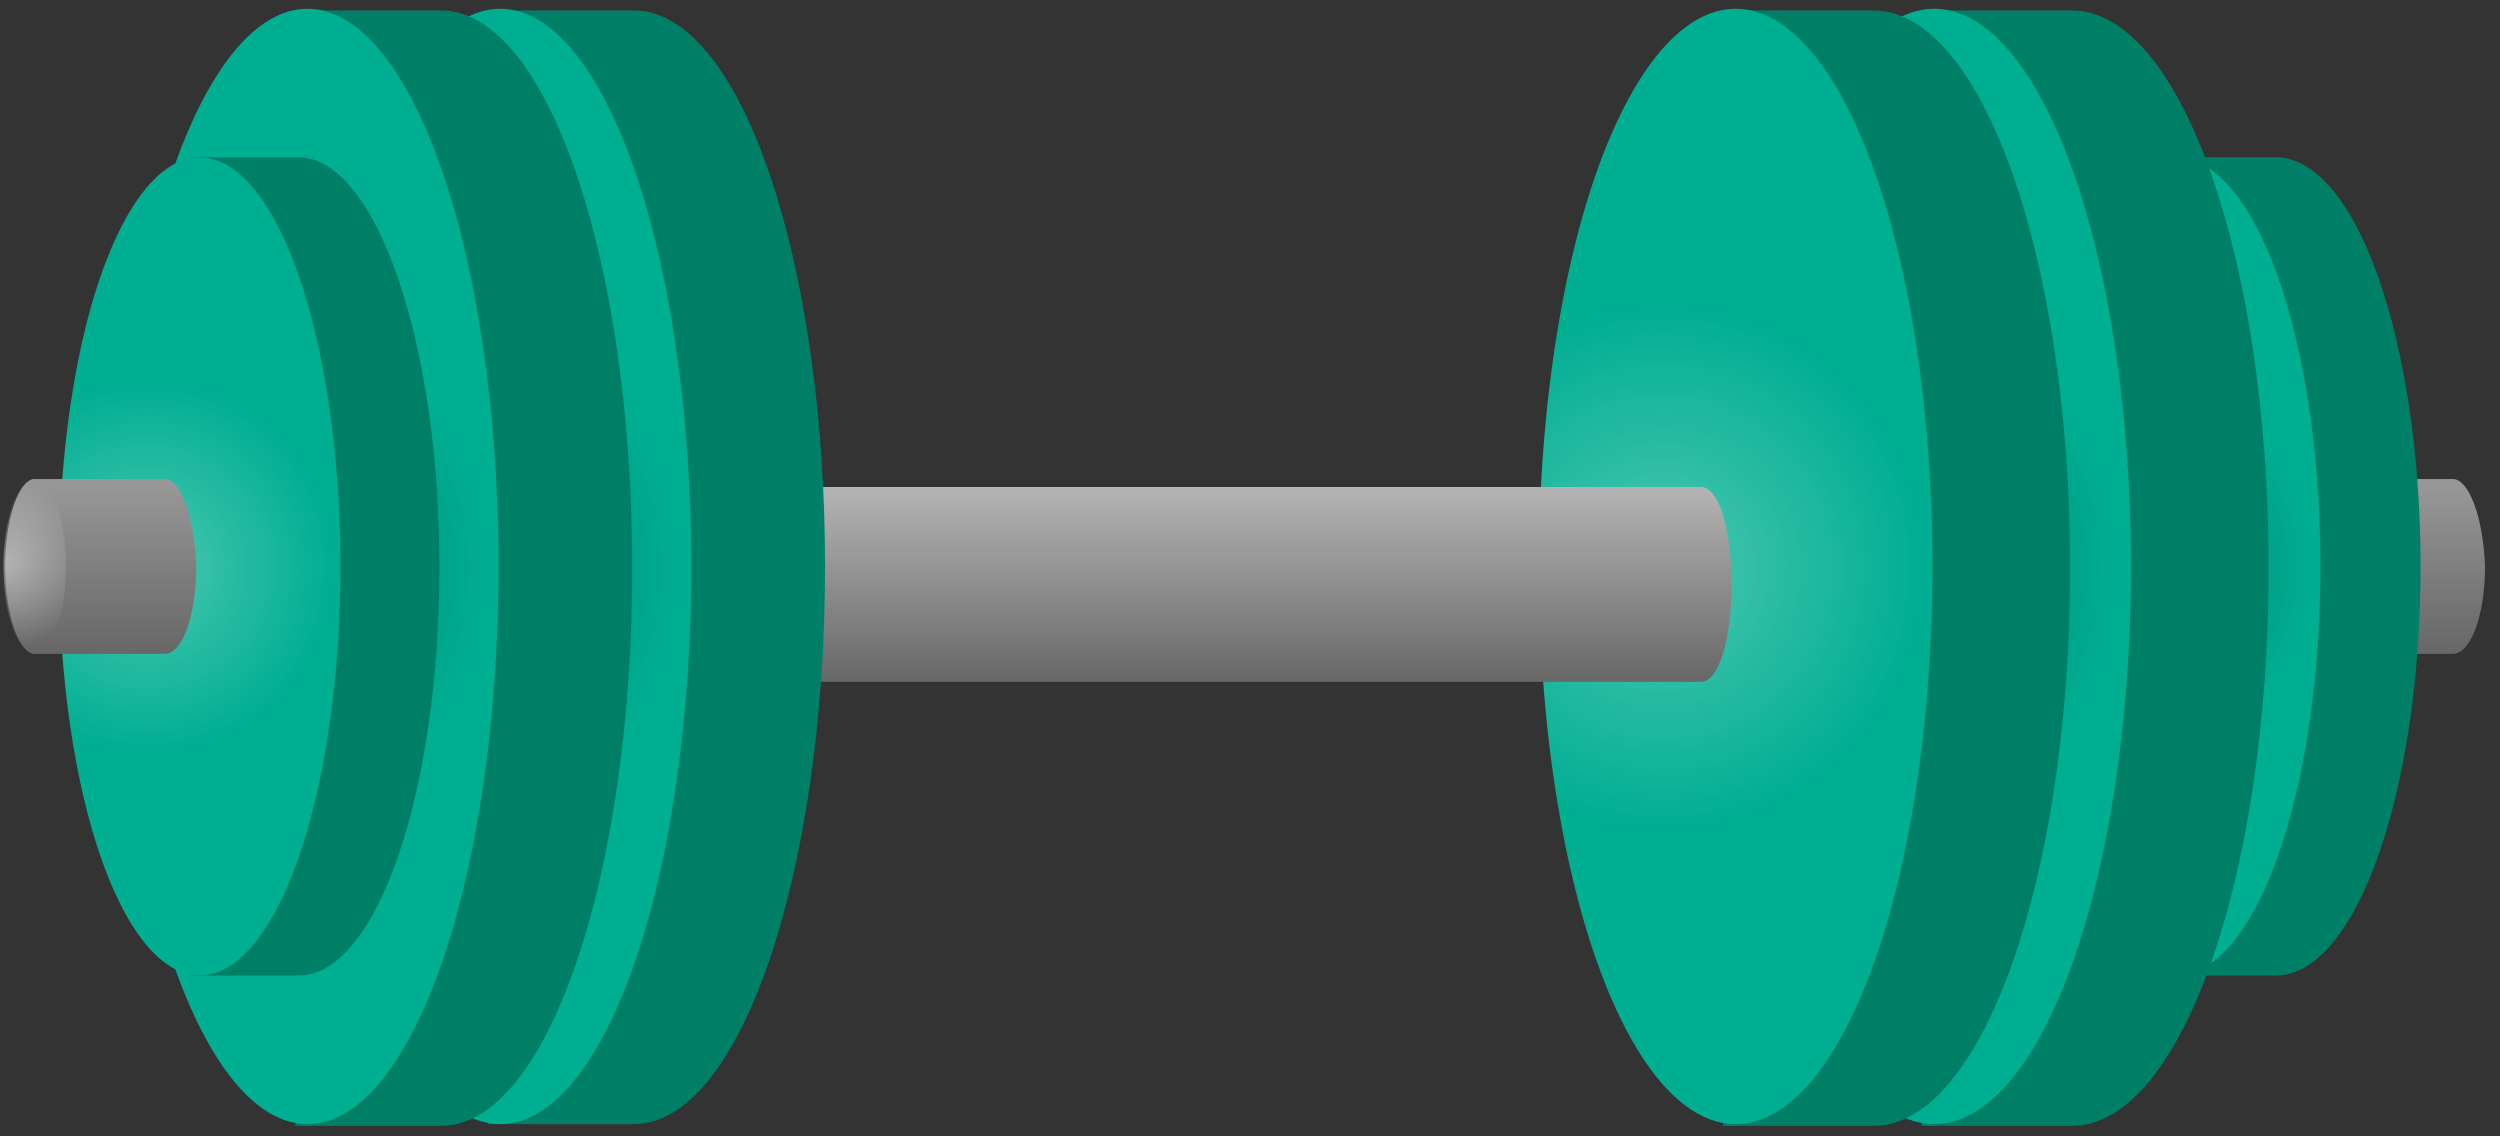
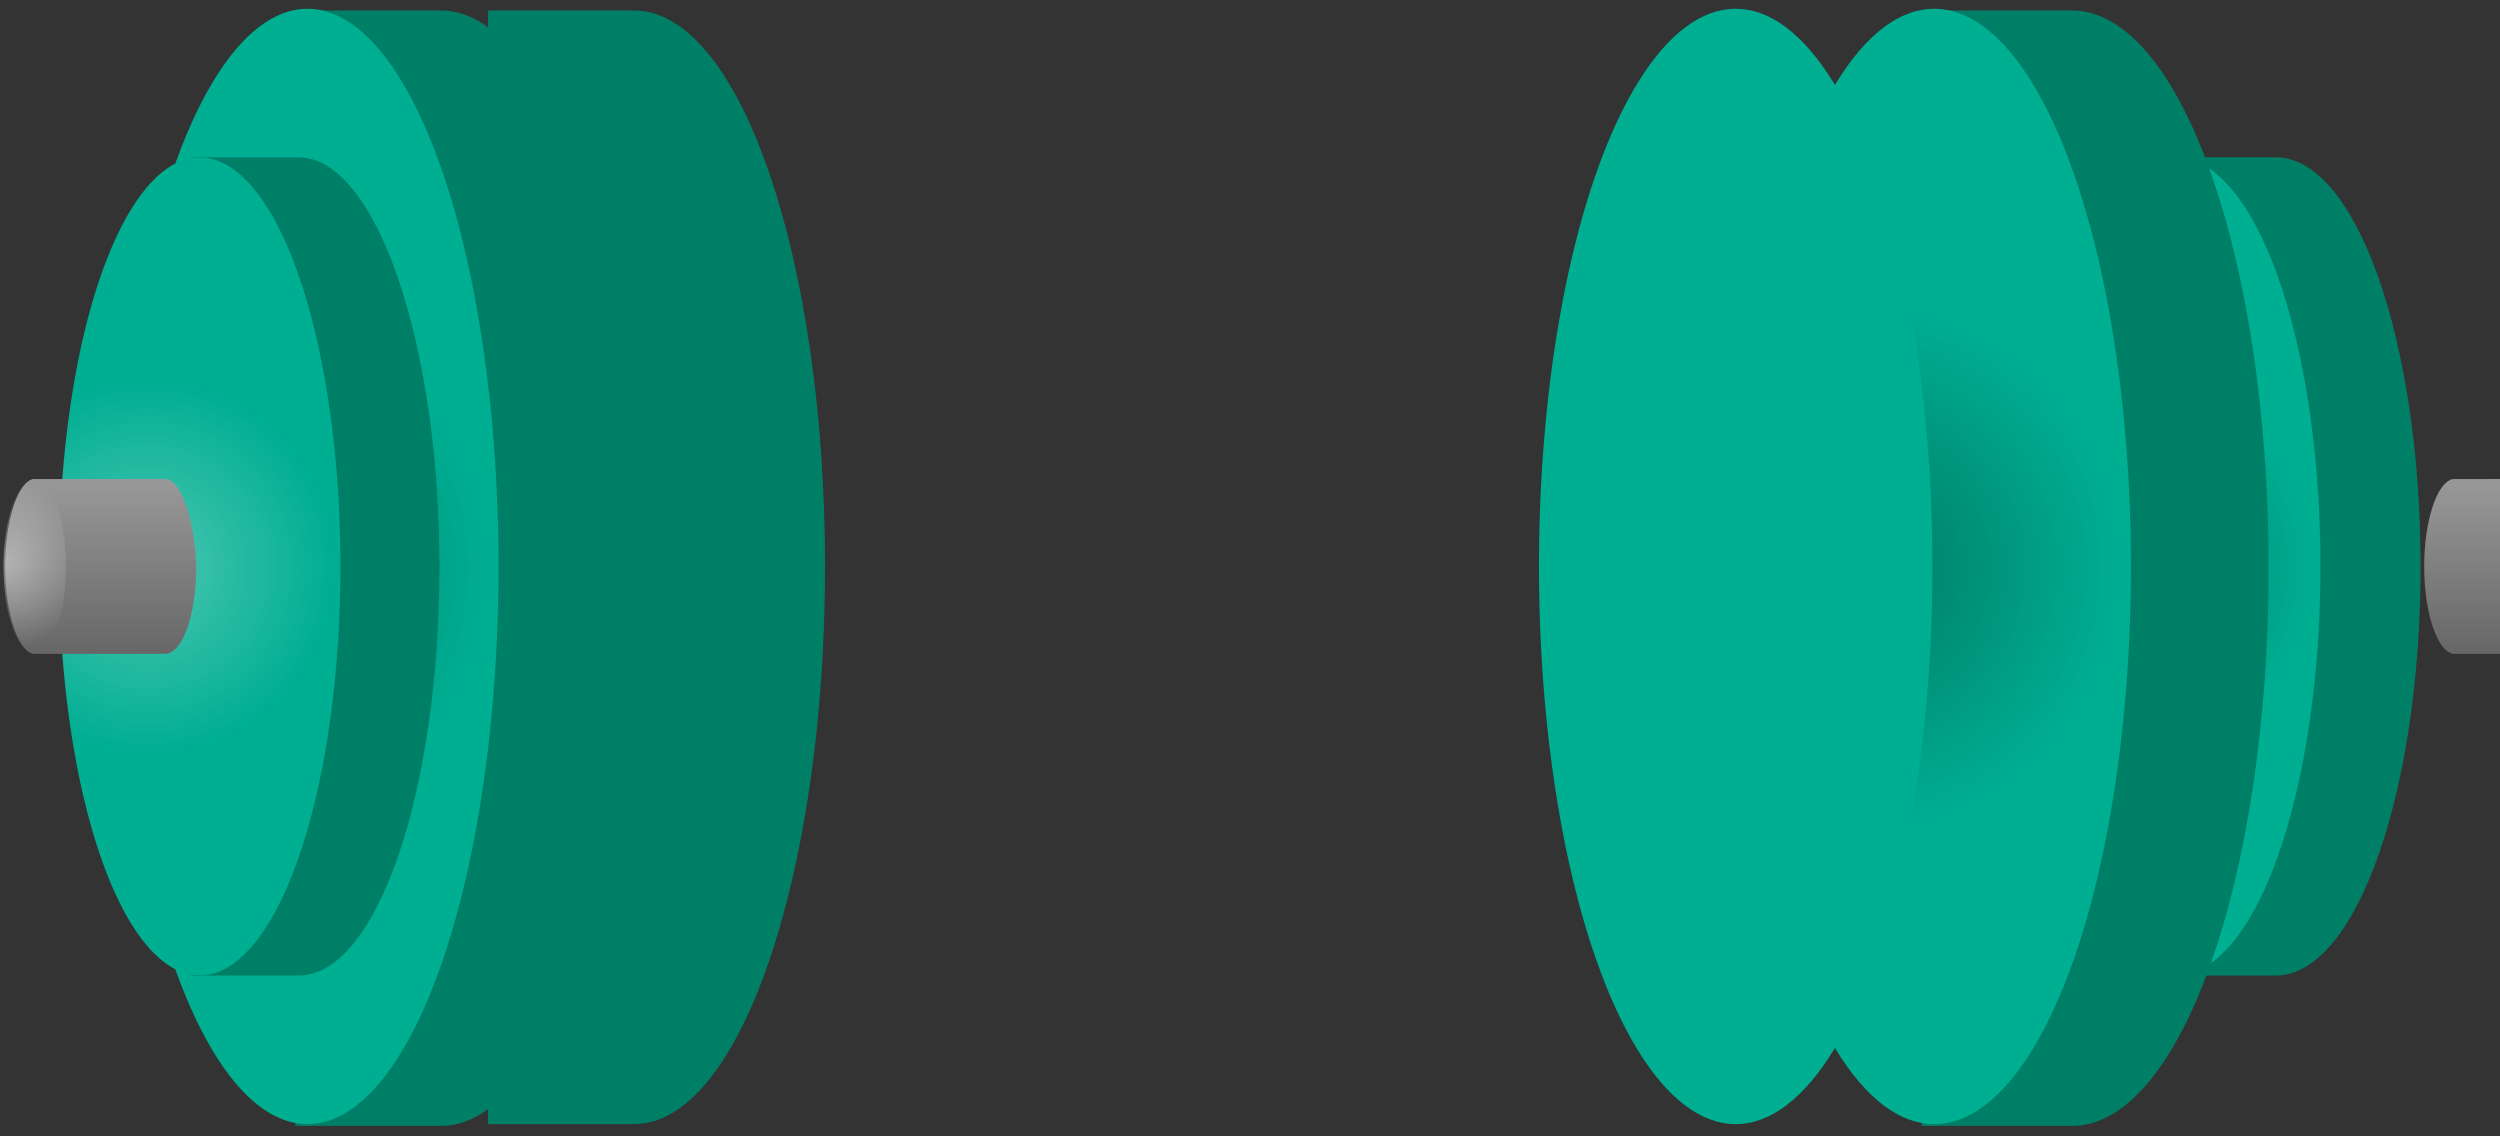
<svg xmlns="http://www.w3.org/2000/svg" width="99" height="45" viewBox="0 0 99 45">
  <rect x="0" y="0" width="99" height="45" fill="#333333" stroke="none" />
  <defs>
    <linearGradient id="a" x1="49.283%" x2="49.283%" y1="-.657%" y2="101.458%">
      <stop offset="0%" stop-color="#999" />
      <stop offset="100%" stop-color="#666" />
    </linearGradient>
    <radialGradient id="b" cx="31.177%" cy="50.037%" r="66.128%" fx="31.177%" fy="50.037%" gradientTransform="matrix(1 0 0 .354 0 .323)">
      <stop offset="0%" />
      <stop offset="100%" stop-opacity="0" />
    </radialGradient>
    <radialGradient id="c" cx="31.215%" cy="50.067%" r="66.338%" fx="31.215%" fy="50.067%" gradientTransform="matrix(1 0 0 .353 0 .324)">
      <stop offset="0%" />
      <stop offset="100%" stop-opacity="0" />
    </radialGradient>
    <radialGradient id="d" cx="31.245%" cy="50.067%" r="66.338%" fx="31.245%" fy="50.067%" gradientTransform="matrix(1 0 0 .353 0 .324)">
      <stop offset="0%" stop-color="#FFF" />
      <stop offset="100%" stop-color="#FFF" stop-opacity="0" />
    </radialGradient>
    <linearGradient id="e" x1="50.018%" x2="50.018%" y1="2.434%" y2="101.204%">
      <stop offset="0%" stop-color="#B3B3B3" />
      <stop offset="100%" stop-color="#666" />
    </linearGradient>
    <radialGradient id="f" cx="31.222%" cy="50.067%" r="66.338%" fx="31.222%" fy="50.067%" gradientTransform="matrix(1 0 0 .343 0 .33)">
      <stop offset="0%" />
      <stop offset="100%" stop-opacity="0" />
    </radialGradient>
    <radialGradient id="g" cx="31.253%" cy="50.067%" r="66.338%" fx="31.253%" fy="50.067%" gradientTransform="matrix(1 0 0 .343 0 .33)">
      <stop offset="0%" />
      <stop offset="100%" stop-opacity="0" />
    </radialGradient>
    <radialGradient id="h" cx="31.228%" cy="50.037%" r="66.128%" fx="31.228%" fy="50.037%" gradientTransform="matrix(1 0 0 .344 0 .328)">
      <stop offset="0%" stop-color="#FFF" />
      <stop offset="100%" stop-color="#FFF" stop-opacity="0" />
    </radialGradient>
    <linearGradient id="i" x1="49.159%" x2="49.159%" y1="-.657%" y2="101.458%">
      <stop offset="0%" stop-color="#999" />
      <stop offset="100%" stop-color="#666" />
    </linearGradient>
    <radialGradient id="j" cx="1.594%" cy="48.747%" r="135.478%" fx="1.594%" fy="48.747%" gradientTransform="matrix(1 0 0 .358 0 .313)">
      <stop offset="0%" stop-color="#FFF" />
      <stop offset="100%" stop-color="#FFF" stop-opacity="0" />
    </radialGradient>
  </defs>
  <g fill="none" fill-rule="evenodd">
    <path d="M-10-37h120V83H-10z" />
    <g fill-rule="nonzero">
-       <path fill="url(#a)" d="M36.471 18.97H31.09c-.637.138-1.133 1.66-1.133 3.46s.496 3.324 1.133 3.462h5.382c.708 0 1.275-1.523 1.275-3.461-.07-1.939-.637-3.462-1.275-3.462z" transform="translate(60.66)" />
+       <path fill="url(#a)" d="M36.471 18.97c-.637.138-1.133 1.66-1.133 3.46s.496 3.324 1.133 3.462h5.382c.708 0 1.275-1.523 1.275-3.461-.07-1.939-.637-3.462-1.275-3.462z" transform="translate(60.66)" />
      <g transform="translate(79.78 6.23)">
        <path fill="#007F67" d="M10.34 0H5.948v3.6c-1.275 2.977-2.125 7.546-2.125 12.6 0 5.054.85 9.623 2.125 12.6v3.6h4.39c3.187 0 5.737-7.27 5.737-16.2S13.526 0 10.339 0z" />
        <ellipse cx="6.374" cy="16.2" fill="#00AE92" rx="5.736" ry="16.2" />
        <ellipse cx="6.374" cy="16.2" fill="url(#b)" opacity=".3" rx="5.736" ry="16.2" />
      </g>
      <g transform="translate(68.45)">
        <path fill="#007F67" d="M13.597.415H7.648v4.916C5.878 9.346 4.745 15.577 4.745 22.5s1.133 13.154 2.903 17.17v4.915h5.95c4.319 0 7.79-9.9 7.79-22.085S17.916.415 13.597.415z" />
        <ellipse cx="8.144" cy="22.431" fill="#00AE92" rx="7.79" ry="22.085" />
        <ellipse cx="8.144" cy="22.431" fill="url(#c)" opacity=".3" rx="7.79" ry="22.085" />
      </g>
      <g transform="translate(60.66)">
-         <path fill="#007F67" d="M13.526.415H7.578v4.916C5.808 9.346 4.674 15.577 4.674 22.5s1.133 13.154 2.904 17.17v4.915h5.948c4.32 0 7.79-9.9 7.79-22.085S17.846.415 13.526.415z" />
        <ellipse cx="8.073" cy="22.431" fill="#00AE92" rx="7.79" ry="22.085" />
-         <ellipse cx="8.073" cy="22.431" fill="url(#d)" opacity=".3" rx="7.79" ry="22.085" />
      </g>
-       <path fill="url(#e)" d="M67.359 19.286H3.956V27h63.403c.713 0 1.212-1.697 1.212-3.857s-.499-3.857-1.212-3.857z" />
      <g>
        <g transform="translate(11.693)">
          <path fill="#007F67" d="M13.413.415H7.635v4.916c-1.72 4.015-2.82 10.177-2.82 17.1 0 6.923 1.1 13.154 2.82 17.169v4.915h5.778c4.195 0 7.566-9.9 7.566-22.084 0-12.185-3.37-22.016-7.566-22.016z" />
-           <ellipse cx="8.116" cy="22.431" fill="#00AE92" rx="7.566" ry="22.085" />
-           <ellipse cx="8.116" cy="22.431" fill="url(#f)" opacity=".3" rx="7.566" ry="22.085" />
        </g>
        <g transform="translate(4.127)">
          <path fill="#007F67" d="M13.344.415H7.566v4.916c-1.72 4.015-2.82 10.246-2.82 17.169s1.1 13.154 2.82 17.17v4.915h5.778c4.196 0 7.566-9.9 7.566-22.085S17.54.415 13.344.415z" />
          <ellipse cx="8.048" cy="22.431" fill="#00AE92" rx="7.566" ry="22.085" />
          <ellipse cx="8.048" cy="22.431" fill="url(#g)" opacity=".3" rx="7.566" ry="22.085" />
        </g>
        <g transform="translate(2.063 6.23)">
          <path fill="#007F67" d="M9.767 0H5.503v3.6c-1.238 2.977-2.064 7.546-2.064 12.6 0 5.054.826 9.623 2.064 12.6v3.6h4.264c3.095 0 5.572-7.27 5.572-16.2S12.794 0 9.767 0z" />
          <ellipse cx="5.847" cy="16.2" fill="#00AE92" rx="5.571" ry="16.2" />
          <ellipse cx="5.847" cy="16.2" fill="url(#h)" opacity=".3" rx="5.571" ry="16.2" />
        </g>
        <path fill="url(#i)" d="M6.534 18.97H1.307c-.62.138-1.1 1.66-1.1 3.46s.48 3.324 1.1 3.462h5.227c.688 0 1.238-1.523 1.238-3.461-.068-1.939-.619-3.462-1.238-3.462z" />
        <ellipse cx="1.376" cy="22.431" fill="url(#j)" opacity=".4" rx="1.238" ry="3.462" />
      </g>
    </g>
  </g>
</svg>